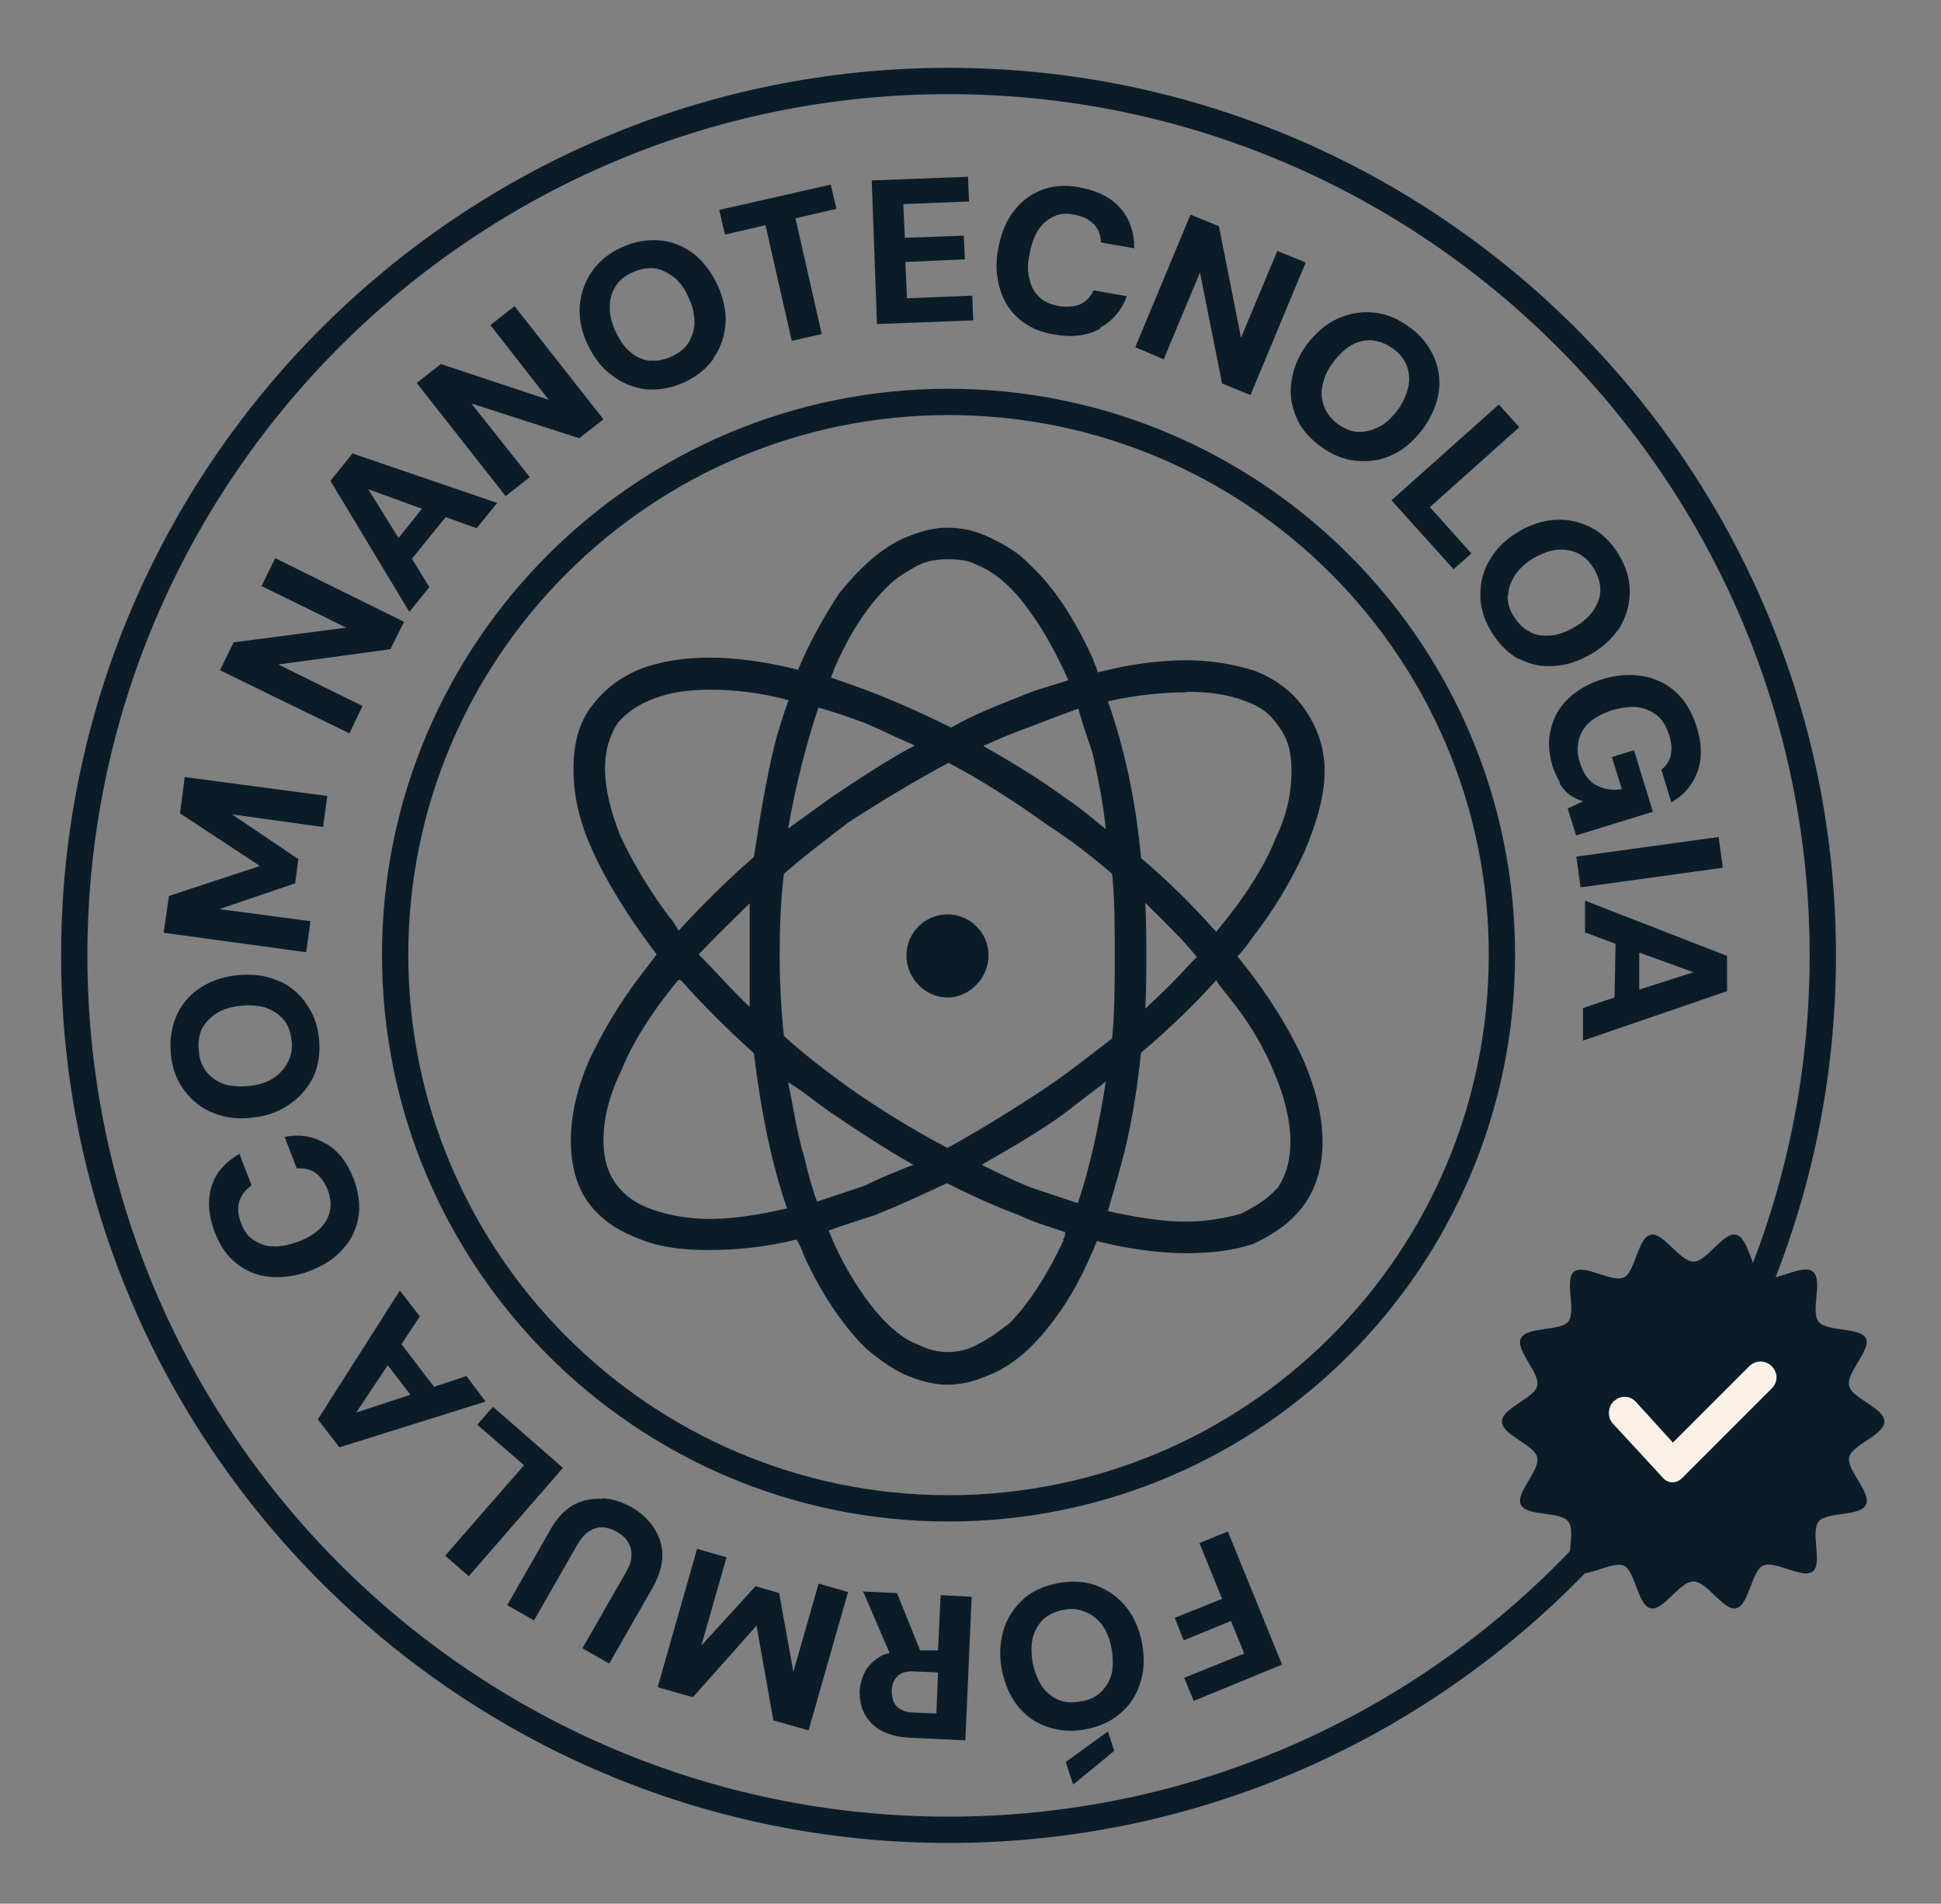
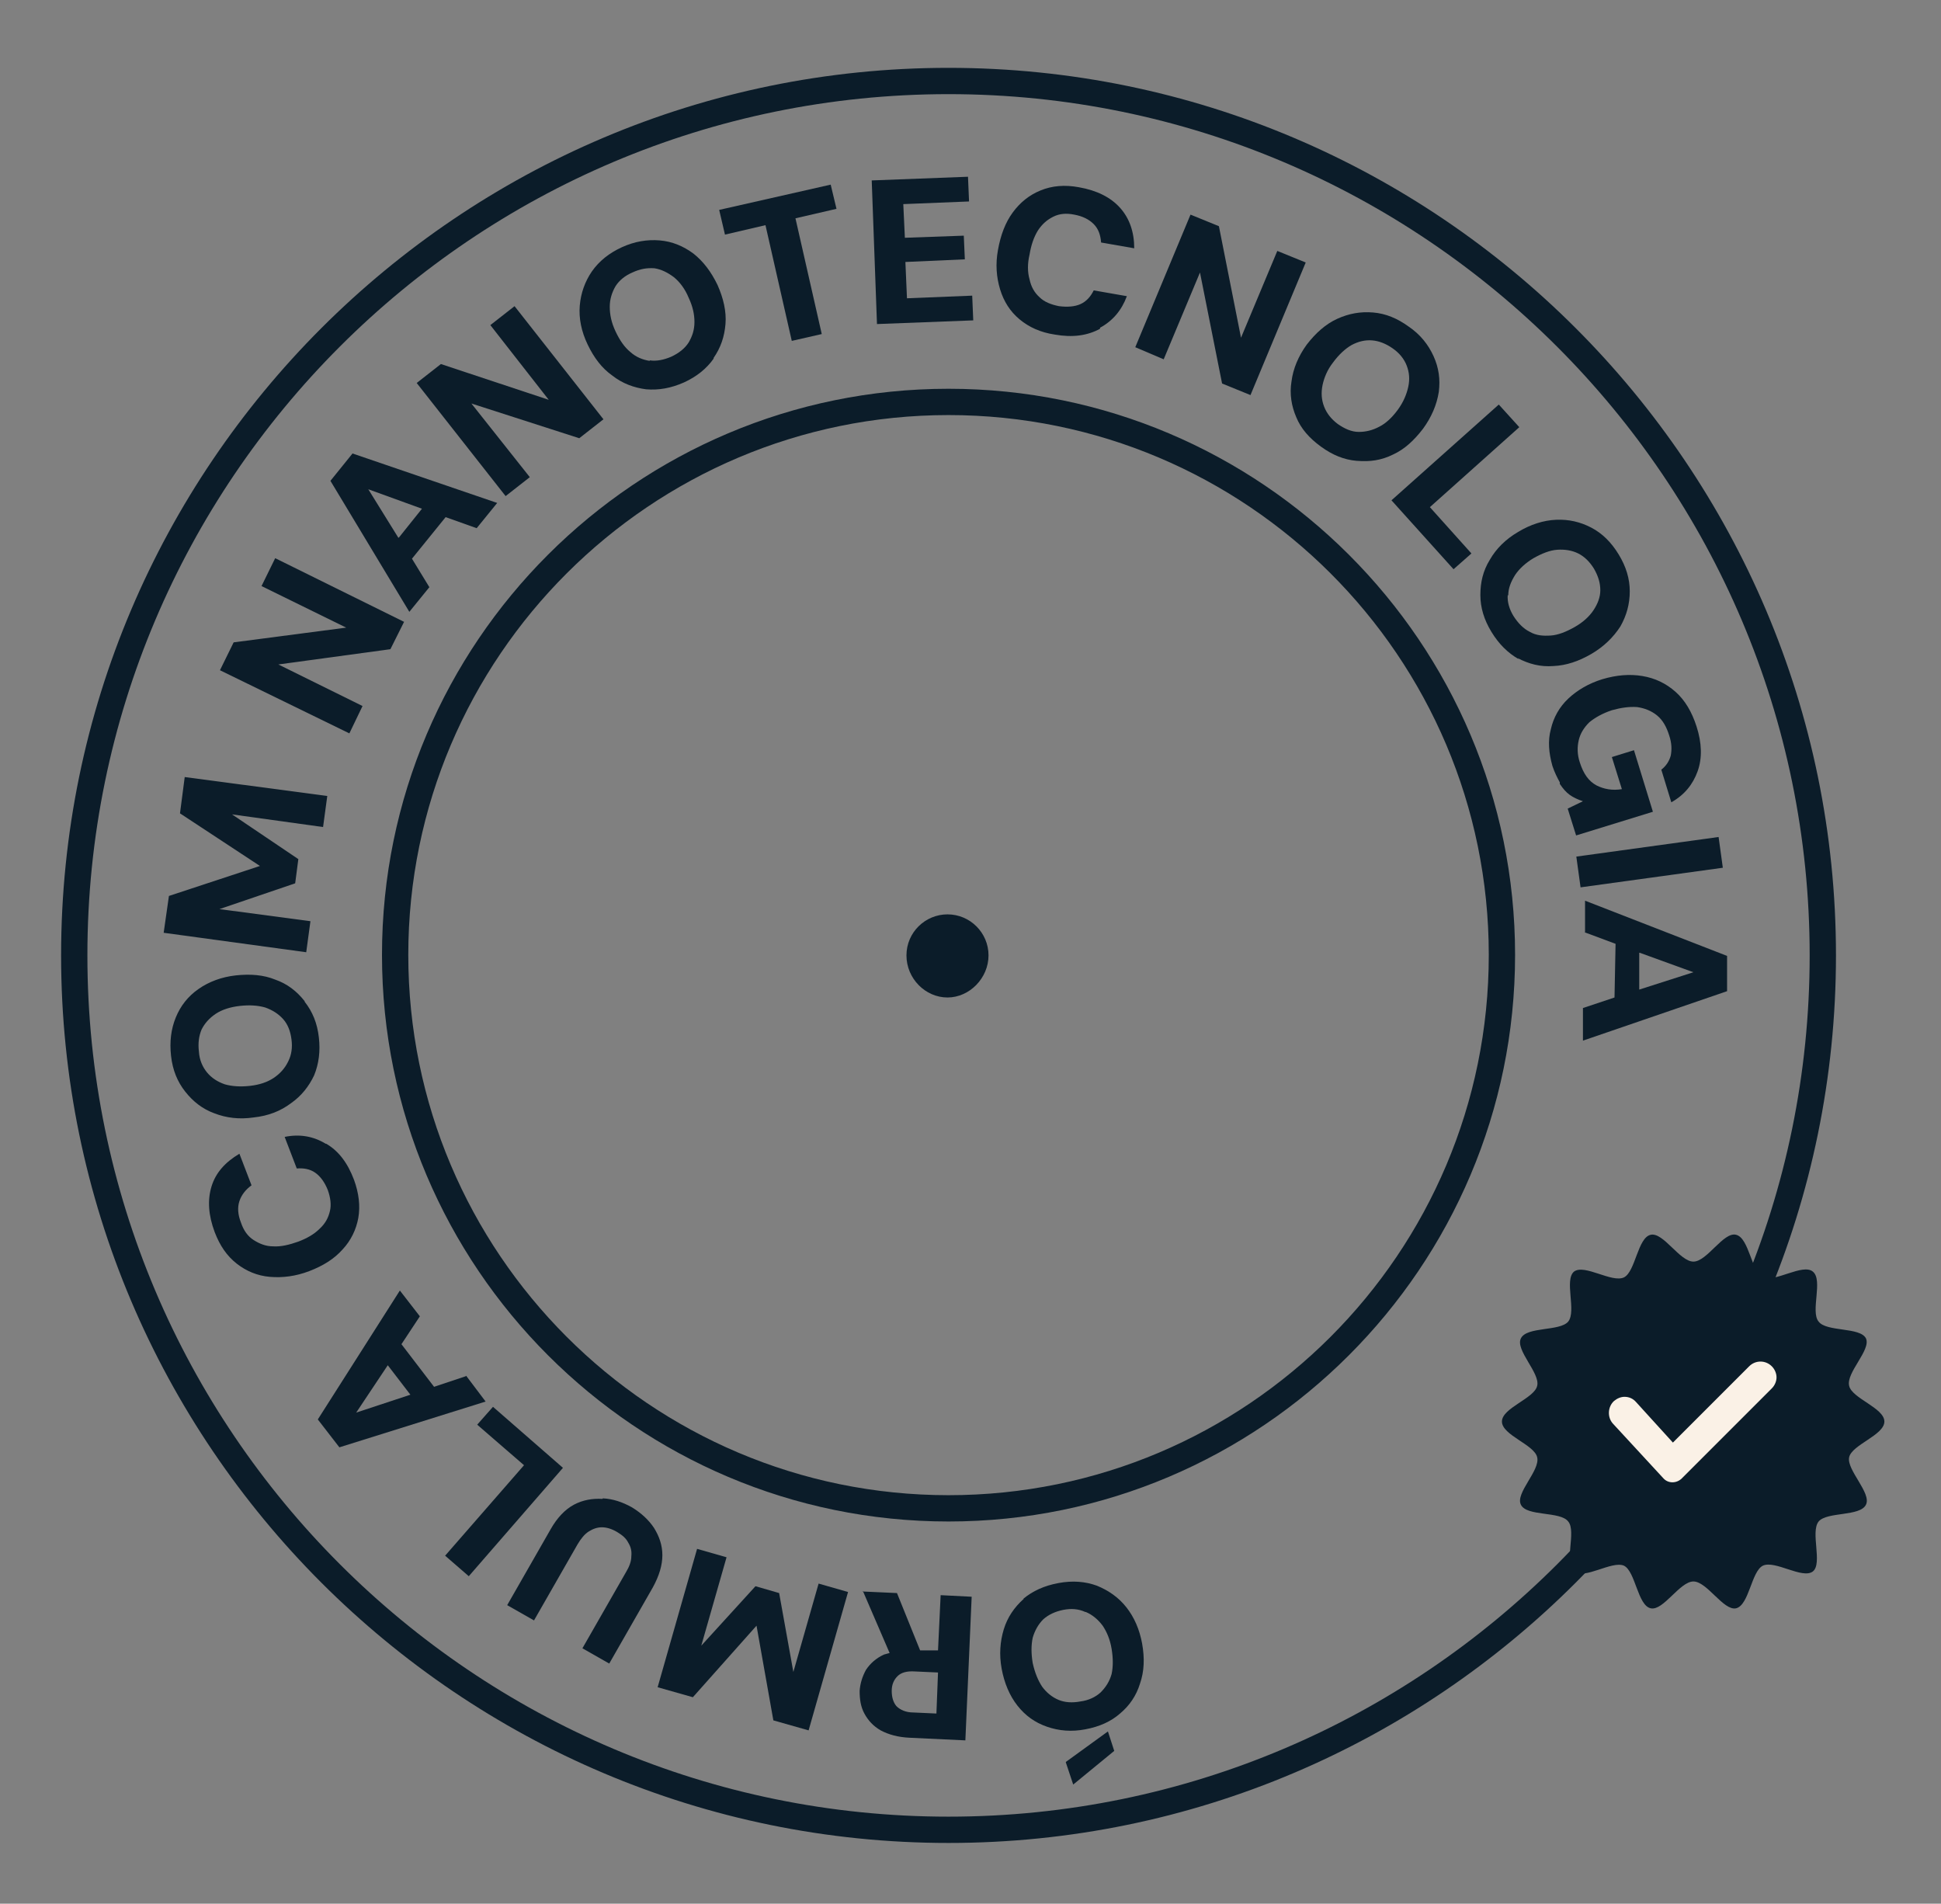
<svg xmlns="http://www.w3.org/2000/svg" fill="none" viewBox="0 0 155 152" height="152" width="155">
  <rect x="0" y="0" width="155" height="152" fill="#808080" stroke="none" />
-   <path fill="#0B1C29" d="M98.808 76.367C99.228 75.947 99.648 75.401 99.984 74.897C101.79 72.587 103.134 70.276 104.185 67.966C105.151 65.655 105.781 63.555 105.781 61.539C105.781 59.648 105.151 57.968 104.101 56.498C103.134 55.154 101.79 54.187 100.194 53.557C98.598 53.053 96.707 52.717 94.733 52.717C92.507 52.717 90.112 53.053 87.676 53.683C87.55 53.263 87.34 52.843 87.256 52.549C85.785 49.398 84.189 46.878 82.215 45.072C81.374 44.148 80.198 43.475 79.148 42.971C78.014 42.425 76.922 42.131 75.662 42.131C74.485 42.131 73.351 42.467 72.175 42.971C70.284 43.811 68.604 45.408 67.008 47.382C65.832 49.188 64.698 51.163 63.731 53.473C61.211 52.843 58.774 52.507 56.674 52.507C54.574 52.507 52.893 52.801 51.297 53.347C49.701 53.977 48.356 54.943 47.39 56.204C46.214 57.59 45.794 59.48 45.794 61.371C45.794 63.387 46.214 65.487 47.264 67.798C48.441 70.444 50.205 73.259 52.431 76.199C52.137 76.619 51.717 77.165 51.381 77.585C49.491 80.022 48.104 82.416 47.054 84.643C46.088 86.869 45.584 89.054 45.584 91.07C45.584 92.876 46.004 94.767 47.054 96.111C48.104 97.497 49.491 98.337 51.171 98.967C52.767 99.597 54.532 99.808 56.548 99.808C58.774 99.808 61.085 99.597 63.605 98.967C63.815 99.303 64.025 99.724 64.151 100.144C65.538 103.21 67.218 105.731 69.108 107.621C70.074 108.461 71.125 109.217 72.175 109.721C73.351 110.225 74.485 110.562 75.662 110.562C76.922 110.562 77.972 110.225 79.148 109.721C81.165 108.881 82.845 107.201 84.315 105.185C85.575 103.504 86.626 101.488 87.592 99.094C90.112 99.724 92.549 100.06 94.733 100.06C96.749 100.06 98.514 99.85 100.11 99.303C101.706 98.547 102.966 97.707 104.017 96.363C105.067 94.977 105.613 93.212 105.613 91.196C105.613 89.18 105.109 87.079 104.143 84.769C102.966 82.122 101.202 79.308 98.892 76.451M94.733 55.237C96.539 55.237 98.094 55.447 99.354 55.952C100.614 56.372 101.454 57.002 102.084 57.968C102.84 58.934 103.134 60.068 103.134 61.539C103.134 63.135 102.84 64.899 101.874 66.916C100.908 69.352 99.228 71.873 97.127 74.393L96.917 74.183C95.237 72.293 93.347 70.402 91.12 68.512C90.7 63.891 89.776 59.69 88.474 55.994C90.784 55.489 92.885 55.279 94.691 55.279L94.733 55.237ZM91.456 72.082C92.927 73.553 94.397 74.939 95.573 76.409L95.153 76.829C94.019 78.09 92.843 79.266 91.456 80.526C91.54 79.182 91.54 77.712 91.54 76.325C91.54 74.855 91.54 73.595 91.456 72.125V72.082ZM89.02 76.283C89.02 78.51 89.02 80.694 88.81 82.921C87.129 84.181 85.449 85.567 83.559 86.827C80.912 88.591 78.182 90.272 75.662 91.658C73.015 90.272 70.284 88.591 67.764 86.827C65.874 85.441 64.193 84.181 62.597 82.71C62.387 80.694 62.261 78.51 62.261 76.283C62.261 74.057 62.345 71.788 62.597 69.772C64.277 68.302 65.958 67.042 67.764 65.655C70.495 63.891 73.141 62.295 75.746 60.908C78.392 62.295 80.996 63.975 83.643 65.865C85.449 67.042 87.214 68.386 88.81 69.772C89.02 71.873 89.02 74.099 89.02 76.283ZM87.256 60.194C87.676 62.085 88.096 64.101 88.306 66.201C87.256 65.361 86.289 64.521 85.155 63.765C82.971 62.169 80.744 60.825 78.518 59.564C79.862 58.934 81.165 58.43 82.425 57.968C83.685 57.464 84.945 57.002 86.121 56.582C86.415 57.758 86.835 58.892 87.256 60.152V60.194ZM66.546 53.557C67.806 50.617 69.276 48.39 70.873 46.836C71.587 46.08 72.553 45.576 73.267 45.156C74.107 44.736 74.947 44.652 75.704 44.652C76.544 44.652 77.384 44.736 78.14 45.156C79.61 45.786 80.996 47.046 82.257 48.852C83.433 50.449 84.357 52.213 85.323 54.313C84.063 54.733 82.803 55.027 81.543 55.574C79.652 56.33 77.762 57.044 75.956 58.094C73.855 57.044 71.965 56.204 70.074 55.447C68.814 54.943 67.554 54.523 66.378 54.103C66.378 54.019 66.462 53.767 66.588 53.599L66.546 53.557ZM65.37 56.498C66.546 56.834 67.806 57.254 69.15 57.758C70.41 58.304 71.671 58.934 73.057 59.522C70.873 60.657 68.646 62.169 66.42 63.639C65.244 64.479 64.109 65.319 62.933 66.159C63.563 62.589 64.403 59.312 65.37 56.456V56.498ZM49.575 66.832C48.735 64.731 48.315 62.925 48.315 61.371C48.315 59.9 48.651 58.766 49.365 57.674C50.121 56.834 51.045 56.204 52.221 55.784C53.481 55.279 54.952 55.069 56.758 55.069C58.564 55.069 60.665 55.279 62.975 55.91C62.555 57.044 62.135 58.346 61.799 59.69C61.169 62.337 60.665 65.361 60.203 68.428C58.018 70.318 56.002 72.335 54.196 74.309C53.986 73.973 53.776 73.553 53.481 73.259C51.801 71.032 50.541 68.848 49.575 66.832ZM59.867 72.082V80.4C58.438 79.056 57.136 77.543 55.792 76.199L56.212 75.779C57.388 74.519 58.732 73.259 59.909 72.082H59.867ZM56.632 97.329C54.952 97.329 53.271 96.993 52.095 96.573C50.835 96.153 49.869 95.439 49.239 94.599C48.525 93.632 48.188 92.498 48.188 91.028C48.188 89.432 48.608 87.541 49.575 85.567C50.499 83.257 52.095 80.736 54.196 78.216L54.406 78.3C56.086 80.19 58.102 82.206 60.203 84.097C60.749 88.634 61.589 92.834 62.849 96.489C60.623 96.993 58.522 97.329 56.632 97.329ZM64.193 92.288C63.647 90.482 63.353 88.382 62.933 86.407C64.109 87.121 65.159 88.003 66.294 88.802C68.478 90.272 70.705 91.742 72.931 93.002C71.545 93.548 70.284 94.052 69.024 94.683C67.764 95.103 66.504 95.523 65.244 95.943C64.823 94.809 64.487 93.548 64.193 92.246V92.288ZM84.945 99.009C83.601 101.866 82.089 104.176 80.618 105.647C79.652 106.403 78.938 106.907 78.098 107.327C77.384 107.747 76.502 107.957 75.662 107.957C74.905 107.957 74.065 107.747 73.225 107.327C71.881 106.823 70.41 105.437 69.108 103.63C68.058 102.16 67.008 100.354 66.168 98.253C67.302 97.833 68.688 97.413 69.948 96.993C71.713 96.279 73.645 95.397 75.619 94.473C77.51 95.439 79.4 96.279 81.29 96.993C82.635 97.623 83.811 97.959 85.071 98.379C85.071 98.589 84.987 98.925 84.861 99.009H84.945ZM86.079 96.069C84.819 95.649 83.559 95.229 82.299 94.809C81.038 94.305 79.652 93.632 78.392 93.002C80.576 91.742 82.803 90.482 85.029 88.886C86.079 88.045 87.214 87.205 88.306 86.365C87.76 89.81 87.046 93.212 86.079 96.027V96.069ZM101.958 94.893C101.328 95.649 100.362 96.279 99.102 96.909C97.925 97.245 96.371 97.539 94.691 97.539C92.885 97.539 90.7 97.203 88.474 96.699C88.81 95.523 89.188 94.263 89.524 93.002C90.28 90.272 90.784 87.205 91.12 84.055C93.347 82.164 95.321 80.274 97.127 78.258C97.337 78.678 97.674 79.014 97.883 79.308C99.69 81.492 100.95 83.635 101.79 85.735C102.63 87.709 103.05 89.642 103.05 91.112C103.05 92.582 102.714 93.843 102 94.893H101.958Z" />
  <path fill="#0B1C29" d="M75.662 73.007C73.898 73.007 72.386 74.435 72.386 76.283C72.386 78.132 73.898 79.644 75.662 79.644C77.427 79.644 78.939 78.09 78.939 76.283C78.939 74.477 77.469 73.007 75.662 73.007Z" />
-   <path fill="#0B1C29" d="M95.784 123.206L97.59 127.659L93.81 129.171L94.524 130.977L98.304 129.423L99.355 132.028L94.566 133.96L95.322 135.808L102.379 132.91L98.052 122.282L95.784 123.206Z" />
  <path fill="#0B1C29" d="M85.114 140.723L85.702 142.487L88.978 139.799L88.474 138.245L85.114 140.681V140.723ZM86.71 128.709C87.214 128.919 87.676 129.297 88.054 129.801C88.39 130.305 88.642 130.893 88.768 131.649C88.894 132.406 88.894 133.078 88.768 133.666C88.6 134.254 88.306 134.716 87.886 135.136C87.466 135.514 86.92 135.766 86.29 135.85C85.618 135.976 85.03 135.934 84.526 135.724C84.022 135.514 83.559 135.136 83.223 134.674C82.887 134.17 82.635 133.54 82.467 132.784C82.341 132.027 82.341 131.355 82.467 130.767C82.635 130.179 82.929 129.675 83.307 129.297C83.727 128.919 84.273 128.667 84.904 128.541C85.534 128.415 86.122 128.457 86.668 128.709H86.71ZM81.753 127.659C80.997 128.331 80.451 129.129 80.157 130.095C79.863 131.061 79.779 132.111 79.989 133.246C80.199 134.38 80.619 135.388 81.249 136.186C81.879 136.984 82.635 137.53 83.601 137.867C84.568 138.203 85.576 138.287 86.668 138.077C87.802 137.867 88.726 137.446 89.441 136.816C90.197 136.186 90.743 135.388 91.037 134.422C91.373 133.456 91.415 132.406 91.205 131.229C90.995 130.095 90.575 129.129 89.945 128.331C89.314 127.533 88.516 126.987 87.592 126.608C86.668 126.272 85.66 126.188 84.526 126.398C83.391 126.608 82.467 127.029 81.711 127.659H81.753Z" />
  <path fill="#0B1C29" d="M68.941 127.113L71.041 131.985C71.041 131.985 70.705 132.069 70.579 132.111C69.949 132.406 69.487 132.826 69.151 133.33C68.856 133.876 68.689 134.422 68.647 135.01C68.647 135.682 68.731 136.27 69.025 136.816C69.319 137.362 69.739 137.825 70.327 138.161C70.957 138.497 71.713 138.707 72.637 138.749L77.09 138.959L77.594 127.491L75.116 127.365L74.906 131.775H73.477L71.629 127.197L68.856 127.071L68.941 127.113ZM74.78 136.816L72.931 136.732C72.343 136.732 71.881 136.522 71.587 136.228C71.335 135.934 71.209 135.514 71.209 135.01C71.209 134.506 71.377 134.128 71.671 133.834C71.965 133.54 72.427 133.414 73.057 133.456L74.906 133.54L74.78 136.774V136.816Z" />
  <path fill="#0B1C29" d="M65.37 126.44L63.354 133.498L62.219 127.197L60.329 126.651L56.002 131.397L58.019 124.34L55.666 123.668L52.516 134.716L55.33 135.514L60.413 129.801L61.757 137.362L64.572 138.161L67.722 127.113L65.37 126.44Z" />
  <path fill="#0B1C29" d="M48.105 119.677C47.307 119.635 46.551 119.761 45.837 120.139C45.123 120.517 44.493 121.19 43.989 122.072L40.502 128.163L42.644 129.381L46.131 123.29C46.383 122.87 46.677 122.492 47.013 122.282C47.349 122.072 47.685 121.946 48.063 121.946C48.441 121.946 48.861 122.072 49.282 122.324C49.702 122.576 49.996 122.828 50.164 123.164C50.374 123.5 50.458 123.836 50.416 124.256C50.416 124.676 50.248 125.096 49.996 125.516L46.509 131.607L48.651 132.826L52.138 126.735C52.642 125.81 52.894 124.97 52.894 124.172C52.894 123.374 52.642 122.66 52.222 121.988C51.802 121.358 51.214 120.811 50.458 120.349C49.702 119.929 48.946 119.677 48.147 119.635" />
  <path fill="#0B1C29" d="M39.368 112.326L38.107 113.754L41.846 116.989L35.545 124.214L37.435 125.852L44.955 117.199L39.368 112.326Z" />
  <path fill="#0B1C29" d="M37.183 109.889L34.663 110.73L32.058 107.327L33.528 105.101L31.932 103.042L25.379 113.334L27.101 115.561L38.779 111.906L37.225 109.847L37.183 109.889ZM32.772 111.36L28.445 112.788L30.966 109.007L32.772 111.36Z" />
  <path fill="#0B1C29" d="M26.009 91.322C25.043 90.734 23.95 90.524 22.732 90.776L23.698 93.296C24.244 93.254 24.748 93.338 25.169 93.632C25.589 93.927 25.925 94.389 26.177 95.019C26.387 95.607 26.471 96.195 26.345 96.699C26.219 97.245 25.967 97.707 25.505 98.127C25.084 98.547 24.496 98.883 23.824 99.135C23.11 99.388 22.438 99.556 21.808 99.514C21.22 99.514 20.716 99.304 20.254 99.01C19.792 98.716 19.456 98.253 19.245 97.623C18.993 96.993 18.951 96.405 19.119 95.901C19.288 95.397 19.623 94.977 20.086 94.641L19.119 92.12C17.985 92.792 17.229 93.632 16.893 94.725C16.557 95.817 16.641 97.035 17.145 98.379C17.565 99.472 18.111 100.27 18.909 100.9C19.666 101.488 20.548 101.866 21.556 101.95C22.564 102.034 23.614 101.908 24.706 101.488C25.799 101.068 26.681 100.522 27.353 99.766C28.025 99.052 28.445 98.169 28.613 97.245C28.781 96.279 28.655 95.271 28.277 94.221C27.773 92.876 27.059 91.91 26.051 91.322" />
  <path fill="#0B1C29" d="M22.984 84.811C22.732 85.315 22.354 85.735 21.85 86.071C21.346 86.407 20.716 86.617 19.96 86.701C19.204 86.785 18.532 86.743 17.943 86.575C17.355 86.365 16.893 86.071 16.515 85.609C16.179 85.189 15.927 84.643 15.885 83.971C15.801 83.299 15.885 82.71 16.095 82.206C16.347 81.702 16.725 81.282 17.229 80.946C17.733 80.61 18.405 80.4 19.162 80.316C19.918 80.232 20.59 80.274 21.178 80.442C21.766 80.652 22.228 80.946 22.606 81.366C22.984 81.786 23.194 82.332 23.278 83.004C23.362 83.635 23.278 84.223 23.026 84.727M24.328 79.938C23.698 79.14 22.942 78.552 21.976 78.216C21.052 77.838 20.002 77.754 18.826 77.88C17.691 78.006 16.683 78.384 15.843 78.972C15.003 79.56 14.415 80.316 14.037 81.24C13.659 82.164 13.533 83.172 13.659 84.307C13.785 85.441 14.163 86.365 14.793 87.163C15.423 87.961 16.179 88.549 17.103 88.886C18.069 89.264 19.12 89.39 20.254 89.222C21.43 89.096 22.396 88.718 23.236 88.087C24.076 87.499 24.665 86.743 25.085 85.861C25.463 84.937 25.589 83.929 25.463 82.837C25.337 81.702 24.959 80.778 24.328 79.98V79.938Z" />
  <path fill="#0B1C29" d="M24.79 73.553L17.523 72.587L23.572 70.528L23.824 68.596L18.531 65.025L25.799 66.034L26.135 63.555L14.751 62.043L14.373 64.942L20.758 69.142L13.49 71.537L13.07 74.477L24.454 76.031L24.79 73.553Z" />
  <path fill="#0B1C29" d="M28.95 56.372L22.228 53.053L31.176 51.835L32.268 49.651L21.976 44.568L20.884 46.794L27.647 50.113L18.658 51.289L17.565 53.515L27.899 58.556L28.95 56.372Z" />
  <path fill="#0B1C29" d="M34.284 46.878L32.898 44.609L35.586 41.291L38.065 42.173L39.703 40.157L28.151 36.208L26.387 38.392L32.688 48.852L34.326 46.836L34.284 46.878ZM31.806 42.929L29.411 39.065L33.696 40.619L31.848 42.929H31.806Z" />
  <path fill="#0B1C29" d="M42.308 38.099L37.645 32.218L46.257 34.99L48.189 33.478L41.09 24.446L39.157 25.958L43.82 31.923L35.209 29.067L33.276 30.579L40.376 39.611L42.308 38.099Z" />
  <path fill="#0B1C29" d="M51.885 28.815C51.339 28.731 50.793 28.521 50.331 28.101C49.869 27.722 49.491 27.176 49.155 26.462C48.819 25.748 48.693 25.118 48.693 24.488C48.693 23.9 48.861 23.354 49.155 22.85C49.449 22.387 49.911 22.009 50.499 21.757C51.129 21.463 51.675 21.379 52.263 21.421C52.809 21.505 53.314 21.757 53.818 22.135C54.28 22.514 54.7 23.06 54.994 23.774C55.33 24.488 55.456 25.118 55.456 25.706C55.456 26.336 55.288 26.84 54.994 27.344C54.7 27.806 54.238 28.184 53.608 28.479C53.02 28.731 52.431 28.857 51.885 28.773M56.968 28.605C57.556 27.764 57.85 26.882 57.934 25.874C58.018 24.866 57.766 23.816 57.304 22.765C56.8 21.715 56.17 20.875 55.372 20.245C54.574 19.657 53.692 19.279 52.683 19.195C51.675 19.111 50.667 19.279 49.659 19.741C48.651 20.203 47.853 20.833 47.264 21.673C46.718 22.471 46.382 23.396 46.298 24.404C46.214 25.412 46.424 26.462 46.928 27.512C47.432 28.563 48.063 29.403 48.903 29.991C49.701 30.621 50.625 30.957 51.591 31.083C52.599 31.167 53.566 30.999 54.616 30.537C55.624 30.075 56.422 29.445 57.01 28.605H56.968Z" />
  <path fill="#0B1C29" d="M65.622 26.672L63.522 17.431L66.798 16.674L66.336 14.742L57.431 16.759L57.893 18.733L61.127 17.977L63.228 27.218L65.622 26.672Z" />
  <path fill="#0B1C29" d="M77.72 25.58L77.636 23.606L72.427 23.816L72.301 20.917L77.048 20.707L76.964 18.817L72.259 18.985L72.133 16.297L77.384 16.086L77.3 14.112L69.612 14.406L70.032 25.874L77.72 25.58Z" />
  <path fill="#0B1C29" d="M87.844 26.168C88.853 25.622 89.567 24.782 89.987 23.648L87.34 23.186C87.088 23.69 86.752 24.068 86.29 24.278C85.828 24.488 85.24 24.53 84.568 24.446C83.938 24.32 83.391 24.11 83.013 23.732C82.593 23.354 82.341 22.892 82.215 22.303C82.047 21.715 82.047 21.043 82.215 20.329C82.341 19.573 82.551 18.943 82.887 18.397C83.223 17.893 83.602 17.557 84.106 17.305C84.61 17.052 85.156 17.011 85.786 17.137C86.458 17.262 86.962 17.515 87.34 17.893C87.718 18.271 87.886 18.775 87.928 19.363L90.575 19.825C90.575 18.523 90.197 17.431 89.441 16.59C88.684 15.75 87.592 15.204 86.164 14.952C85.03 14.742 84.022 14.826 83.097 15.204C82.173 15.582 81.459 16.17 80.871 16.968C80.283 17.767 79.905 18.775 79.695 19.951C79.485 21.085 79.569 22.135 79.863 23.102C80.157 24.068 80.661 24.866 81.417 25.496C82.173 26.126 83.097 26.546 84.232 26.714C85.66 26.966 86.836 26.798 87.844 26.252" />
  <path fill="#0B1C29" d="M92.927 28.689L95.825 21.758L97.59 30.621L99.858 31.545L104.269 20.959L102 20.035L99.102 26.966L97.337 18.061L95.069 17.137L90.658 27.723L92.927 28.689Z" />
  <path fill="#0B1C29" d="M105.739 32.47C105.529 31.924 105.487 31.377 105.613 30.747C105.739 30.159 105.991 29.529 106.453 28.941C106.915 28.311 107.419 27.849 107.923 27.555C108.469 27.261 109.016 27.135 109.562 27.177C110.108 27.219 110.654 27.429 111.2 27.807C111.746 28.185 112.124 28.647 112.334 29.193C112.544 29.739 112.586 30.285 112.46 30.873C112.334 31.461 112.082 32.092 111.62 32.722C111.158 33.352 110.654 33.814 110.15 34.066C109.604 34.36 109.058 34.486 108.511 34.486C107.923 34.486 107.377 34.234 106.831 33.856C106.327 33.478 105.949 33.016 105.739 32.47ZM108.385 36.796C109.394 36.88 110.318 36.754 111.242 36.292C112.166 35.872 112.922 35.158 113.636 34.234C114.309 33.31 114.729 32.343 114.897 31.293C115.023 30.285 114.897 29.361 114.477 28.437C114.056 27.513 113.426 26.715 112.502 26.084C111.578 25.412 110.654 25.034 109.646 24.95C108.637 24.866 107.713 25.034 106.789 25.454C105.865 25.874 105.067 26.588 104.353 27.513C103.681 28.437 103.26 29.445 103.134 30.453C102.966 31.461 103.134 32.428 103.513 33.31C103.891 34.234 104.563 34.99 105.487 35.662C106.411 36.334 107.335 36.712 108.343 36.796H108.385Z" />
  <path fill="#0B1C29" d="M116.074 45.45L117.502 44.19L114.184 40.493L121.325 34.108L119.687 32.301L111.117 39.947L116.074 45.45Z" />
  <path fill="#0B1C29" d="M120.442 47.55C120.442 46.962 120.652 46.458 120.988 45.912C121.324 45.408 121.828 44.946 122.459 44.568C123.131 44.19 123.761 43.938 124.349 43.895C124.937 43.853 125.525 43.938 126.029 44.19C126.533 44.442 126.953 44.862 127.289 45.408C127.626 45.996 127.794 46.542 127.794 47.13C127.794 47.676 127.584 48.222 127.247 48.726C126.911 49.23 126.407 49.693 125.735 50.071C125.063 50.449 124.433 50.701 123.845 50.743C123.215 50.785 122.669 50.743 122.165 50.449C121.66 50.197 121.24 49.777 120.862 49.188C120.526 48.642 120.358 48.054 120.4 47.508M121.198 52.549C122.081 53.011 123.005 53.263 124.055 53.179C125.063 53.137 126.071 52.801 127.079 52.213C128.088 51.625 128.844 50.869 129.39 50.029C129.894 49.147 130.146 48.222 130.146 47.214C130.146 46.206 129.852 45.24 129.264 44.274C128.676 43.307 127.962 42.593 127.079 42.131C126.197 41.669 125.273 41.459 124.265 41.501C123.257 41.543 122.207 41.879 121.24 42.467C120.232 43.055 119.476 43.812 118.972 44.694C118.426 45.576 118.216 46.5 118.216 47.508C118.216 48.516 118.51 49.483 119.098 50.449C119.686 51.415 120.4 52.129 121.282 52.633L121.198 52.549Z" />
  <path fill="#0B1C29" d="M124.559 62.589C124.811 62.967 125.063 63.261 125.357 63.471C125.651 63.681 126.029 63.849 126.407 63.975L125.189 64.563L125.861 66.706L131.994 64.815L130.482 59.9L128.717 60.447L129.516 63.009C128.759 63.135 128.087 63.009 127.499 62.715C126.869 62.379 126.449 61.791 126.155 60.867C125.945 60.236 125.945 59.648 126.071 59.102C126.197 58.556 126.491 58.094 126.911 57.674C127.373 57.296 127.961 56.96 128.717 56.708C129.474 56.498 130.104 56.414 130.734 56.456C131.322 56.54 131.868 56.75 132.33 57.128C132.792 57.506 133.086 58.052 133.296 58.724C133.506 59.354 133.506 59.858 133.422 60.321C133.296 60.783 133.044 61.161 132.666 61.455L133.464 64.059C134.514 63.471 135.187 62.631 135.565 61.581C135.943 60.531 135.901 59.312 135.481 58.01C135.103 56.834 134.557 55.91 133.8 55.238C133.044 54.565 132.162 54.145 131.154 53.977C130.146 53.809 129.096 53.893 127.961 54.229C126.869 54.565 125.945 55.111 125.231 55.784C124.517 56.456 124.055 57.296 123.845 58.22C123.593 59.144 123.677 60.11 123.971 61.161C124.139 61.665 124.349 62.085 124.559 62.463" />
  <path fill="#0B1C29" d="M137.24 66.83L125.879 68.394L126.217 70.85L137.578 69.285L137.24 66.83Z" />
  <path fill="#0B1C29" d="M126.533 74.435L129.012 75.359L128.928 79.644L126.407 80.484V83.089L137.917 79.14V76.325L126.575 71.915V74.477L126.533 74.435ZM130.944 76.073L135.229 77.628L130.902 79.014V76.073H130.944Z" />
  <path fill="#0B1C29" d="M75.746 147.15C36.679 147.15 4.879 115.35 4.879 76.283C4.879 37.216 36.679 5.417 75.746 5.417C114.813 5.417 146.613 37.216 146.613 76.283C146.613 115.35 114.813 147.15 75.746 147.15ZM75.746 7.517C37.813 7.517 6.979 38.35 6.979 76.283C6.979 114.216 37.813 145.05 75.746 145.05C113.679 145.05 144.512 114.216 144.512 76.283C144.512 38.35 113.637 7.517 75.746 7.517Z" />
  <path fill="#FAF1E6" d="M144.218 113.502C144.218 118.627 140.059 122.744 134.976 122.744C129.893 122.744 125.734 118.585 125.734 113.502C125.734 108.419 129.893 104.26 134.976 104.26C140.059 104.26 144.218 108.419 144.218 113.502Z" />
  <path fill="#0B1C29" d="M150.478 113.502C150.478 112.41 147.874 111.654 147.664 110.646C147.411 109.595 149.428 107.789 149.008 106.865C148.546 105.941 145.857 106.361 145.227 105.521C144.555 104.723 145.605 102.202 144.765 101.53C143.967 100.858 141.74 102.412 140.774 101.992C139.85 101.53 139.682 98.841 138.632 98.589C137.624 98.337 136.321 100.732 135.229 100.732C134.137 100.732 132.835 98.379 131.827 98.589C130.776 98.799 130.608 101.53 129.684 101.992C128.718 102.454 126.534 100.9 125.694 101.53C124.895 102.202 125.904 104.68 125.231 105.521C124.559 106.319 121.913 105.899 121.451 106.865C120.989 107.789 123.005 109.637 122.753 110.646C122.543 111.654 119.938 112.41 119.938 113.502C119.938 114.594 122.543 115.35 122.753 116.359C123.005 117.409 120.989 119.215 121.451 120.139C121.913 121.105 124.601 120.643 125.231 121.484C125.904 122.282 124.853 124.844 125.694 125.474C126.534 126.146 128.718 124.592 129.684 125.012C130.608 125.474 130.776 128.205 131.827 128.415C132.835 128.625 134.137 126.272 135.229 126.272C136.321 126.272 137.624 128.625 138.632 128.415C139.682 128.163 139.85 125.474 140.774 125.012C141.74 124.55 143.925 126.104 144.765 125.474C145.563 124.844 144.555 122.324 145.227 121.484C145.899 120.685 148.546 121.105 149.008 120.139C149.47 119.215 147.453 117.367 147.664 116.359C147.874 115.35 150.478 114.594 150.478 113.502ZM141.53 110.814L134.305 118.039C133.885 118.459 133.213 118.459 132.835 118.039L128.802 113.67C128.34 113.166 128.382 112.326 128.886 111.864C129.138 111.654 129.432 111.528 129.726 111.528C130.062 111.528 130.398 111.654 130.65 111.948L133.591 115.182L139.682 109.091C140.186 108.587 140.984 108.587 141.488 109.091C141.74 109.343 141.866 109.679 141.866 109.973C141.866 110.268 141.74 110.604 141.488 110.856L141.53 110.814Z" />
  <path fill="#0B1C29" d="M75.746 121.483C50.794 121.483 30.504 101.194 30.504 76.241C30.504 51.289 50.794 31.041 75.746 31.041C100.699 31.041 120.988 51.331 120.988 76.241C120.988 101.152 100.699 121.483 75.746 121.483ZM75.746 33.141C51.97 33.141 32.604 52.465 32.604 76.241C32.604 100.018 51.928 119.383 75.746 119.383C99.564 119.383 118.888 100.06 118.888 76.241C118.888 52.423 99.522 33.141 75.746 33.141Z" />
</svg>